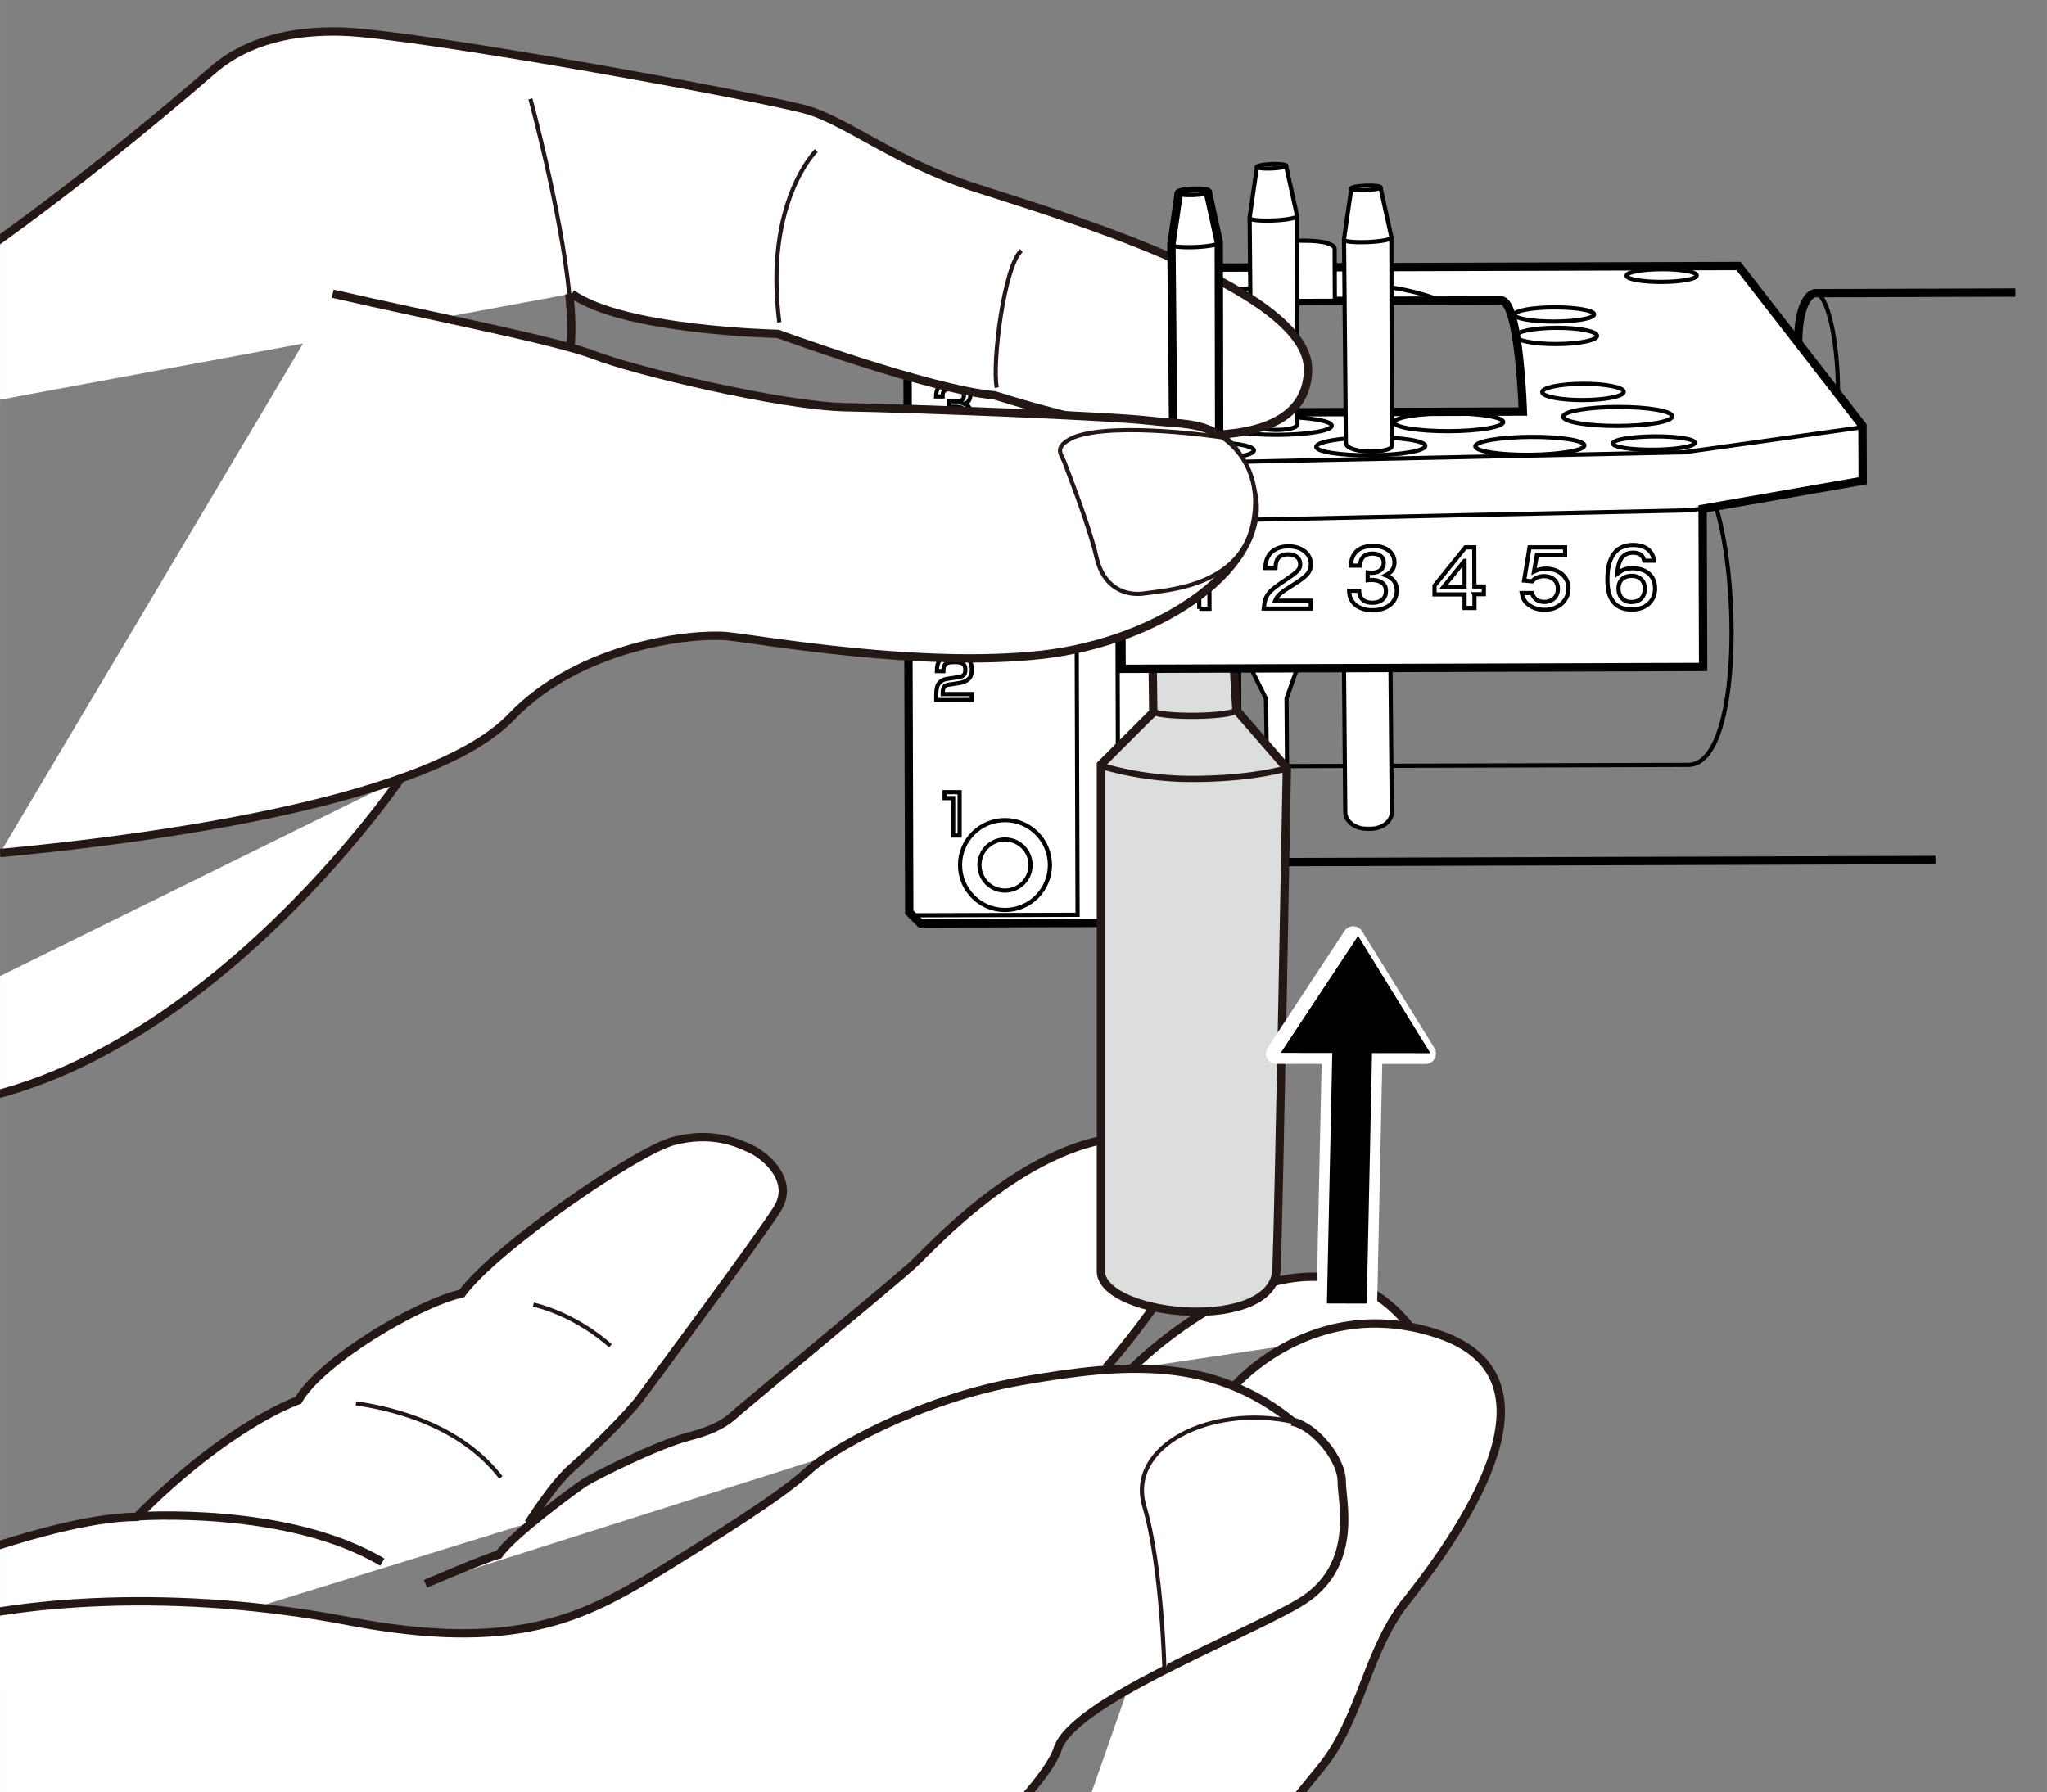
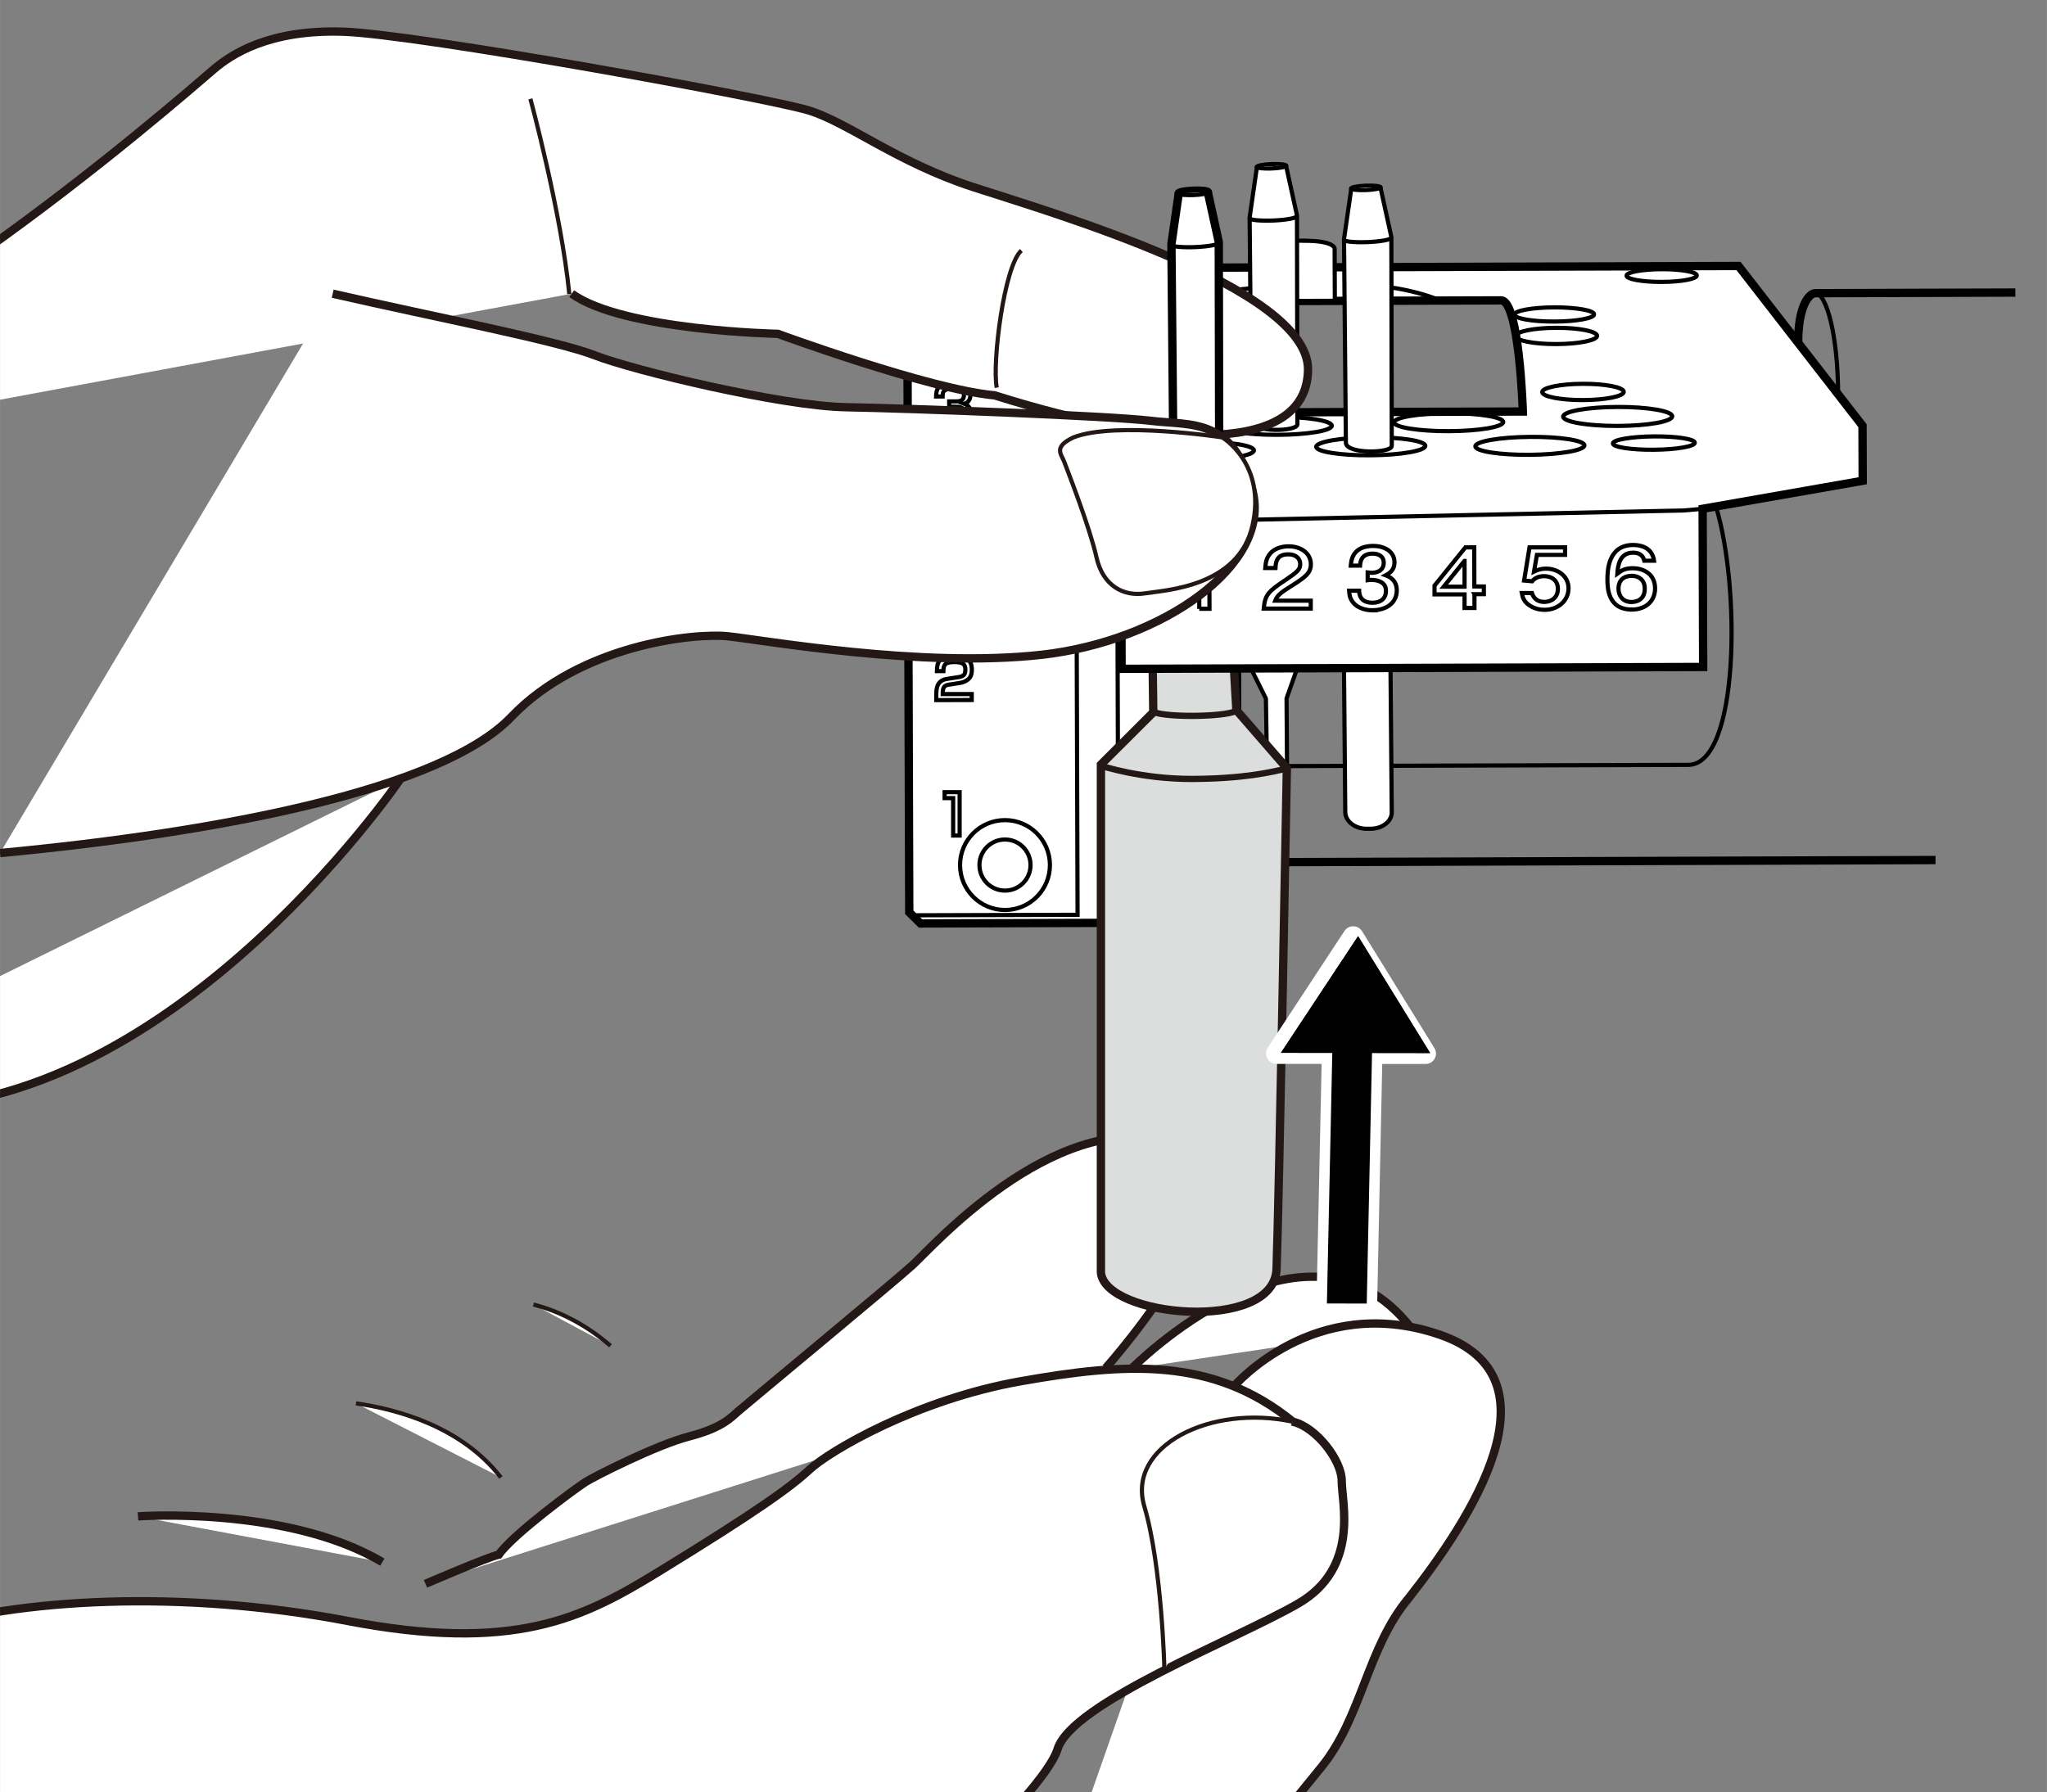
<svg xmlns="http://www.w3.org/2000/svg" width="69.25mm" height="60.64mm" viewBox="0 0 196.29 171.89">
  <rect x="0" y="0" width="196.29" height="171.89" fill="#808080" stroke="none" />
  <defs>
    <clipPath id="clippath">
      <rect width="196.29" height="171.89" style="fill:none; stroke-width:0px;" />
    </clipPath>
  </defs>
  <g id="_レイヤー_4">
    <g style="clip-path:url(#clippath);">
      <polyline points="118.62 64.31 118.67 82.01 119.26 82.7 185.6 82.49" style="fill:none; stroke:#000; stroke-miterlimit:10; stroke-width:.8px;" />
      <path d="M164.55,48.6c2.37,7.72,2.23,24.75-2.66,24.76s-42.46.13-42.46.13l-.69-.49" style="fill:none; stroke:#000; stroke-miterlimit:10; stroke-width:.4px;" />
      <line x1="119.43" y1="73.5" x2="119.46" y2="82.7" style="fill:none; stroke:#000; stroke-miterlimit:10; stroke-width:.4px;" />
      <line x1="117.32" y1="80.29" x2="118.69" y2="80.29" style="fill:none; stroke:#000; stroke-miterlimit:10; stroke-width:.8px;" />
      <path d="M133.34,64.33l.12,13.59c0,.87-.93,1.58-2.06,1.57h-.35c-1.13,0-2.05-.73-2.05-1.6l-.12-13.59" style="fill:#fff; stroke:#000; stroke-linecap:round; stroke-linejoin:round; stroke-width:.4px;" />
      <path d="M119.97,64.14l1.42,2.86s.1,7.36.2,8.87,1.85,1.36,1.84-.42-.06-8.46-.06-8.46l.99-2.8" style="fill:#fff; stroke:#000; stroke-linecap:round; stroke-linejoin:round; stroke-width:.4px;" />
      <polyline points="116.19 40.54 116.16 30.26 107.44 25.2 87.87 25.27 87 27.23 87.19 87.5 88.27 88.57 107.25 88.51 117.4 81.73 117.35 64.21" style="fill:#fff; stroke:#000; stroke-miterlimit:10; stroke-width:.8px;" />
      <path d="M90.3,39.49c0,.52,0,.89,1.1.89.75,0,1.09-.12,1.09-.69,0-.29-.03-.68-.81-.68h-.66s0-.51,0-.51h.66c.26,0,.76,0,.75-.6,0-.48-.28-.63-.91-.63-1.13,0-1.13.36-1.13.76h-.63c.03-1.18.66-1.33,1.73-1.34.49,0,1.57,0,1.57,1.13,0,.74-.46.87-.59.91.16.06.65.23.65.99,0,1.16-.99,1.23-1.64,1.23-1.5,0-1.8-.44-1.81-1.46h.63Z" style="fill:none; stroke:#000; stroke-miterlimit:10; stroke-width:.4px;" />
      <path d="M91.05,65.65c-.36.06-.65.14-.65.8v.12s2.78,0,2.78,0v.57s-3.4.01-3.4.01v-.46c0-.66.05-1.43,1.06-1.58l1.04-.16c.47-.07.69-.2.69-.72s-.25-.73-1.03-.73c-.88,0-1.07.21-1.08.87h-.62c0-.9.26-1.44,1.66-1.44.8,0,1.69.09,1.69,1.3,0,.55-.17.82-.46,1.01-.17.11-.37.21-.67.26l-1,.16Z" style="fill:none; stroke:#000; stroke-miterlimit:10; stroke-width:.4px;" />
      <path d="M92.02,75.98v4.16s-.62,0-.62,0v-3.59s-.82,0-.82,0v-.57s1.44,0,1.44,0Z" style="fill:none; stroke:#000; stroke-miterlimit:10; stroke-width:.4px;" />
      <polyline points="87.19 87.79 103.33 87.74 103.14 27.18 86.9 27.23" style="fill:none; stroke:#000; stroke-miterlimit:10; stroke-width:.4px;" />
      <line x1="107.05" y1="25.4" x2="107.25" y2="88.61" style="fill:none; stroke:#000; stroke-miterlimit:10; stroke-width:.4px;" />
      <circle cx="96.29" cy="58.6" r="2.45" style="fill:none; stroke:#000; stroke-miterlimit:10; stroke-width:.4px;" />
      <circle cx="96.29" cy="58.6" r="4.31" style="fill:none; stroke:#000; stroke-miterlimit:10; stroke-width:.4px;" />
-       <circle cx="96.21" cy="32.38" r="2.45" style="fill:none; stroke:#000; stroke-miterlimit:10; stroke-width:.4px;" />
      <circle cx="96.21" cy="32.38" r="4.31" style="fill:none; stroke:#000; stroke-miterlimit:10; stroke-width:.4px;" />
      <circle cx="96.37" cy="82.97" r="2.45" style="fill:none; stroke:#000; stroke-miterlimit:10; stroke-width:.4px;" />
      <circle cx="96.37" cy="82.97" r="4.31" style="fill:none; stroke:#000; stroke-miterlimit:10; stroke-width:.4px;" />
-       <path d="M-78.79,186.08c21.66-12.98,74.65-40.51,91.9-40.59,8.9-8.97,15.49-11.18,15.49-11.18,2.18-3.78,11.36-9.26,15.68-10.25,3.22-4.39,16.84-13.74,20.34-14.63s5.85.04,7.39.77,4.19,3.11,2.52,5.77-12.04,16.65-13.18,18.18-4.66,5-6.52,6.63-4.15,5.31-4.15,5.31" style="fill:#fff; stroke:#231815; stroke-miterlimit:10; stroke-width:.8px;" />
      <path d="M40.8,151.91s5.95-2.57,7.03-2.8c1.32-1.92,7.44-6.41,8.29-6.95s6.8-3.57,9.97-4.39,4.02-1.82,4.72-2.43,14.8-12.29,16.66-13.97,13.28-14.69,24.5-11.99c11.22,2.71-5.94,21.83-5.94,21.83" style="fill:#fff; stroke:#231815; stroke-miterlimit:10; stroke-width:.8px;" />
      <path d="M108.5,131.28s16.61-16.85,26.75-3.99" style="fill:#fff; stroke:#231815; stroke-miterlimit:10; stroke-width:.8px;" />
      <path d="M118.31,132.98s7.72-9.07,19.71-4.98c11.98,4.09,2.95,17.81-2.96,25.31-3.96,4.74-4.48,11.44-8.36,16.19-3.89,4.75-10.18,12.71-15.93,18.67-5.74,5.96-11.26,12.24-11.88,13.31s-5.01,10.92-8.95,12.49" style="fill:#fff; stroke:#231815; stroke-miterlimit:10; stroke-width:.8px;" />
      <path d="M13.23,145.44s14.3-1.03,23.43,4.39" style="fill:#fff; stroke:#231815; stroke-miterlimit:10; stroke-width:.8px;" />
      <path d="M57.67,213.73s1.24-1.31,5.91-7.43c4.67-6.13,14.9-15.75,17.78-17.89,2.87-2.13,18.67-16.19,20.05-20.64s17.06-10.5,23.05-13.95c5.98-3.45,4.18-9.83,4.2-11.78.01-1.95-2.43-5.15-4.68-5.68-7.65-6.22-15.98-5.67-26.05-3.89-10.08,1.77-18.43,6.74-20.29,8.47s-5.22,4.13-14.55,9.85c-7.27,4.46-13.84,7.73-29.76,4.68-15.92-3.05-31.79-2.16-41.28.92s-33.54,16-33.54,16c-14.02,7.6-29.19,17.54-31.78,20.71" style="fill:#fff; stroke:#231815; stroke-miterlimit:10; stroke-width:.8px;" />
      <path d="M111.66,160.18s-.23-9.95-1.93-15.71c-1.7-5.76,6.34-9.81,14.23-8.11" style="fill:#fff; stroke:#231815; stroke-miterlimit:10; stroke-width:.4px;" />
      <path d="M110.54,64.14h7.72l.3,3.95,4.84,5.6s-.98,46.33-.98,47.79-1.27,4.34-7.77,4.34-9.06-2.56-9.06-3.78-.02-48.68-.02-48.68l4.97-4.99v-4.23" style="fill:#dcdddd; stroke-width:0px;" />
      <path d="M110.52,62.91l.07,5.41-5.02,5.01v48.71c.35,4.29,16.6,5.85,16.84-.32s.99-48.04.99-48.04l-4.84-5.57-.26-4.47-7.78-.74Z" style="fill:none; stroke:#231815; stroke-linecap:round; stroke-miterlimit:10; stroke-width:.8px;" />
      <path d="M105.57,73.44s3.8,1.28,8.72,1.27,7.78-.67,9.1-1.01" style="fill:none; stroke:#231815; stroke-linecap:round; stroke-miterlimit:10; stroke-width:.6px;" />
      <path d="M110.59,68.18c0,.29,1.79.5,3.99.48s3.98-.28,3.98-.57" style="fill:none; stroke:#231815; stroke-linecap:round; stroke-miterlimit:10; stroke-width:.6px;" />
      <line x1="118.02" y1="28.89" x2="118.05" y2="39.65" style="fill:none; stroke:#000; stroke-miterlimit:10; stroke-width:.4px;" />
      <path d="M164.63,29.53c0-.19-.75-.33-1.68-.33s-1.68.16-1.68.34v2.49c0,.19.76.33,1.69.33s1.68-.16,1.68-.34v-2.49Z" style="fill:#fff; stroke:#000; stroke-miterlimit:10; stroke-width:.4px;" />
      <path d="M167.48,35.25c0-.19-.75-.33-1.68-.33s-1.68.16-1.68.34v2.49c0,.19.76.33,1.69.33s1.68-.16,1.68-.34v-2.49Z" style="fill:#fff; stroke:#000; stroke-miterlimit:10; stroke-width:.4px;" />
      <ellipse cx="170.54" cy="40.27" rx="2.73" ry=".45" transform="translate(-.35 1.51) rotate(-.51)" style="fill:none; stroke:#000; stroke-miterlimit:10; stroke-width:.4px;" />
      <ellipse cx="162.95" cy="29.54" rx="1.68" ry=".34" transform="translate(-.09 .51) rotate(-.18)" style="fill:none; stroke:#000; stroke-miterlimit:10; stroke-width:.4px;" />
      <ellipse cx="165.81" cy="35.25" rx="1.68" ry=".34" transform="translate(-.11 .52) rotate(-.18)" style="fill:none; stroke:#000; stroke-miterlimit:10; stroke-width:.4px;" />
      <path d="M172.43,32.92c-.01-3.62,1.06-4.8,1.65-4.8s19.18-.06,19.18-.06" style="fill:none; stroke:#000; stroke-miterlimit:10; stroke-width:.8px;" />
      <path d="M174.08,28.13c1.08,0,2.17,4.1,2.18,9.68" style="fill:none; stroke:#000; stroke-miterlimit:10; stroke-width:.4px;" />
      <ellipse cx="161.85" cy="30.02" rx="3.82" ry=".68" transform="translate(-.09 .51) rotate(-.18)" style="fill:none; stroke:#000; stroke-miterlimit:10; stroke-width:.4px;" />
      <path d="M116.26,31.05h.78s.38-2.16.97-2.16,24.17-.08,25.93-.08,2.09,10.66,2.09,10.66l-27.4.09-11.15,1.6.07,22.99,55.77-.18-.05-15.17,15.35-2.69-.02-5.28-11.89-15.32-58.41.18" style="fill:#fff; stroke:#000; stroke-miterlimit:10; stroke-width:.8px;" />
      <line x1="117.05" y1="31.04" x2="117.07" y2="39.75" style="fill:none; stroke:#000; stroke-miterlimit:10; stroke-width:.4px;" />
      <path d="M125.04,23.09c3.03,0,2.94.77,2.94.77l.02,4.99-5.97.02-.02-5.19s.19-.59,3.03-.6Z" style="fill:#fff; stroke:#000; stroke-miterlimit:10; stroke-width:.4px;" />
      <path d="M120.46,27.61s-3.91.21-6.84,1.39" style="fill:none; stroke:#000; stroke-miterlimit:10; stroke-width:.4px;" />
      <line x1="120.46" y1="28.98" x2="120.45" y2="25.85" style="fill:none; stroke:#000; stroke-miterlimit:10; stroke-width:.4px;" />
      <line x1="129.26" y1="25.63" x2="129.27" y2="28.85" style="fill:none; stroke:#000; stroke-miterlimit:10; stroke-width:.4px;" />
      <path d="M129.46,27.29c5.48-.02,8.91,1.64,8.91,1.64" style="fill:none; stroke:#000; stroke-miterlimit:10; stroke-width:.4px;" />
      <ellipse cx="151.8" cy="37.59" rx="3.91" ry=".78" transform="translate(-.12 .48) rotate(-.18)" style="fill:none; stroke:#000; stroke-miterlimit:10; stroke-width:.4px;" />
      <ellipse cx="155.13" cy="39.94" rx="5.23" ry=".91" transform="translate(-.13 .49) rotate(-.18)" style="fill:none; stroke:#000; stroke-miterlimit:10; stroke-width:.4px;" />
      <ellipse cx="138.92" cy="40.49" rx="5.23" ry=".86" transform="translate(-.13 .44) rotate(-.18)" style="fill:none; stroke:#000; stroke-miterlimit:10; stroke-width:.4px;" />
      <ellipse cx="122.48" cy="40.84" rx="5.23" ry=".86" transform="translate(-.13 .39) rotate(-.18)" style="fill:none; stroke:#000; stroke-miterlimit:10; stroke-width:.4px;" />
      <ellipse cx="131.44" cy="42.82" rx="5.23" ry=".86" transform="translate(-.37 1.16) rotate(-.51)" style="fill:none; stroke:#000; stroke-miterlimit:10; stroke-width:.4px;" />
      <ellipse cx="146.7" cy="42.77" rx="5.23" ry=".86" transform="translate(-.37 1.3) rotate(-.51)" style="fill:none; stroke:#000; stroke-miterlimit:10; stroke-width:.4px;" />
      <ellipse cx="158.59" cy="42.51" rx="3.93" ry=".64" transform="translate(-.37 1.4) rotate(-.51)" style="fill:none; stroke:#000; stroke-miterlimit:10; stroke-width:.4px;" />
      <ellipse cx="115.01" cy="43.25" rx="5.23" ry=".86" transform="translate(-.38 1.02) rotate(-.51)" style="fill:none; stroke:#000; stroke-miterlimit:10; stroke-width:.4px;" />
      <ellipse cx="149.24" cy="32.22" rx="3.91" ry=".78" transform="translate(-.1 .47) rotate(-.18)" style="fill:none; stroke:#000; stroke-miterlimit:10; stroke-width:.4px;" />
      <ellipse cx="149.04" cy="30.16" rx="3.82" ry=".68" transform="translate(-.09 .47) rotate(-.18)" style="fill:none; stroke:#000; stroke-miterlimit:10; stroke-width:.4px;" />
      <ellipse cx="159.34" cy="26.43" rx="3.37" ry=".61" transform="translate(-.08 .5) rotate(-.18)" style="fill:none; stroke:#000; stroke-miterlimit:10; stroke-width:.4px;" />
-       <polyline points="178.55 40.98 161.46 43.38 109.21 44.5 107.52 43.7" style="fill:none; stroke:#000; stroke-miterlimit:10; stroke-width:.4px;" />
      <path d="M115,58.4v-4.15s-1.46,0-1.46,0v-.56c1.45-.06,1.66-.67,1.78-1.1h.64s.02,5.8.02,5.8h-.98Z" style="fill:none; stroke:#000; stroke-miterlimit:10; stroke-width:.4px;" />
      <path d="M123.85,56.19c-.95.6-1.36.88-1.57,1.42h3.41s0,.76,0,.76h-4.51c.13-1.33.42-1.63,2.1-2.75,1.12-.75,1.41-1.01,1.4-1.52,0-.45-.32-.94-1.18-.93-1.14,0-1.17.87-1.19,1.31h-.98c.04-.47.08-.9.43-1.34.48-.61,1.3-.74,1.81-.74,1.21,0,2.13.69,2.13,1.71,0,.86-.51,1.23-1.86,2.09Z" style="fill:none; stroke:#000; stroke-miterlimit:10; stroke-width:.4px;" />
      <path d="M131.66,58.54c-.42,0-1.37-.08-1.92-.77-.33-.42-.35-.79-.37-1.11h.96c.01.28.06,1.16,1.3,1.15.6,0,1.27-.27,1.27-1.13,0-.44-.17-.62-.31-.74-.33-.28-.84-.32-1.08-.32-.08,0-.24,0-.36.02v-.73c.16.02.35.03.38.03.29,0,1.16-.08,1.16-.97,0-.67-.58-.87-1.06-.87-1.16,0-1.19.88-1.21,1.15h-.89c.04-.47.15-1.88,2.15-1.89.98,0,2.04.47,2.04,1.58,0,.7-.41,1.01-.85,1.24.27.1,1.07.4,1.07,1.44,0,1.27-1.08,1.9-2.29,1.91Z" style="fill:none; stroke:#000; stroke-miterlimit:10; stroke-width:.4px;" />
      <path d="M141.39,57.01v1.3s-.95,0-.95,0v-1.3s-2.88,0-2.88,0v-.84s2.96-3.67,2.96-3.67h.85s.01,3.75.01,3.75h.91s0,.74,0,.74h-.91ZM140.43,53.8l-1.99,2.47h2s0-2.47,0-2.47Z" style="fill:none; stroke:#000; stroke-miterlimit:10; stroke-width:.4px;" />
      <path d="M148.1,58.49c-.34,0-.79-.06-1.23-.3-.76-.41-.86-.9-.94-1.31h.97c.24.74.8.85,1.21.85.61,0,1.28-.38,1.28-1.25,0-.96-.79-1.22-1.32-1.22-.14,0-.76,0-1.15.49l-.77-.07.52-3.18h3.41s0,.72,0,.72h-2.7s-.28,1.6-.28,1.6c.27-.13.63-.28,1.15-.28,1.11,0,2.15.69,2.16,1.87s-.98,2.08-2.3,2.08Z" style="fill:none; stroke:#000; stroke-miterlimit:10; stroke-width:.4px;" />
      <path d="M156.45,58.46c-2.26,0-2.31-2.08-2.31-2.88,0-.87.07-3.3,2.46-3.31.76,0,1.84.26,2.01,1.51h-.94c-.05-.21-.19-.77-1.08-.77-1.28,0-1.45,1.24-1.5,2.01.41-.3.7-.52,1.5-.52s2.11.4,2.12,1.93c0,1.2-.86,2.03-2.26,2.04ZM156.51,55.23c-1.15,0-1.31.8-1.31,1.24,0,.66.42,1.27,1.23,1.27.53,0,1.3-.23,1.29-1.3,0-.84-.62-1.21-1.21-1.21Z" style="fill:none; stroke:#000; stroke-miterlimit:10; stroke-width:.4px;" />
      <polyline points="163.28 48.8 161.47 48.96 109.23 50.08 107.54 49.27" style="fill:none; stroke:#000; stroke-miterlimit:10; stroke-width:.4px;" />
      <path d="M120.53,16.01l-.7,4.85.18,19.53c0,1.11,4.4,1.03,4.4.31,0-1.25-.04-20.04-.04-20.04l-1.04-4.73" style="fill:#fff; stroke:#000; stroke-linecap:round; stroke-linejoin:round; stroke-width:.4px;" />
      <path d="M123.33,15.89c0-.11-.64-.18-1.41-.15s-1.4.15-1.39.27" style="fill:#fff; stroke:#000; stroke-linecap:round; stroke-linejoin:round; stroke-width:.4px;" />
      <path d="M120.53,16.01c0,.11.64.18,1.41.15s1.4-.15,1.39-.27" style="fill:#fff; stroke:#000; stroke-linecap:round; stroke-linejoin:round; stroke-width:.4px;" />
      <path d="M119.83,20.93c0,.17,1.02.27,2.27.22s2.25-.24,2.24-.41" style="fill:#fff; stroke:#000; stroke-linecap:round; stroke-linejoin:round; stroke-width:.4px;" />
      <path d="M129.58,18.08l-.7,4.85.18,19.53c0,1.11,4.4,1.03,4.4.31,0-1.25-.04-20.04-.04-20.04l-1.04-4.73" style="fill:#fff; stroke:#000; stroke-linecap:round; stroke-linejoin:round; stroke-width:.4px;" />
      <path d="M132.37,17.96c0-.11-.64-.18-1.41-.15s-1.4.15-1.39.27" style="fill:#fff; stroke:#000; stroke-linecap:round; stroke-linejoin:round; stroke-width:.4px;" />
      <path d="M129.58,18.08c0,.11.64.18,1.41.15s1.4-.15,1.39-.27" style="fill:#fff; stroke:#000; stroke-linecap:round; stroke-linejoin:round; stroke-width:.4px;" />
      <path d="M128.88,23c0,.17,1.02.27,2.27.22s2.25-.24,2.24-.41" style="fill:#fff; stroke:#000; stroke-linecap:round; stroke-linejoin:round; stroke-width:.4px;" />
      <path d="M38.42,74.68s-23.61,34.76-52.04,31.3c-1.58-.08-2.05-.62-4.33.24s-22.29,7.24-22.29,7.24" style="fill:#fff; stroke:#231815; stroke-miterlimit:10; stroke-width:.8px;" />
      <path d="M-40.24,45.8S-12.76,31.99-1.65,24.13C9.45,16.27,18.82,8.08,20.48,6.66s5.28-3.86,12.44-3.62,40.88,6.38,44.66,7.56,8.43,4.95,15.67,7.32,32.3,9.61,32.18,17.56-13.04,7.8-30.05,2.44c-6.22-.55-20.79-5.9-20.79-5.9,0,0-14.81-.3-19.77-3.85" style="fill:#fff; stroke:#231815; stroke-miterlimit:10; stroke-width:.8px;" />
      <path d="M113.03,18.56l-.7,4.85.18,19.53c0,1.11,4.4,1.03,4.4.31,0-1.25-.04-20.04-.04-20.04l-1.04-4.73" style="fill:#fff; stroke:#000; stroke-linecap:round; stroke-miterlimit:10; stroke-width:.8px;" />
      <path d="M115.83,18.44c0-.11-.64-.18-1.41-.15s-1.4.15-1.39.27" style="fill:#fff; stroke:#000; stroke-linecap:round; stroke-miterlimit:10; stroke-width:.8px;" />
      <path d="M113.03,18.56c0,.11.64.18,1.41.15s1.4-.15,1.39-.27" style="fill:#fff; stroke:#000; stroke-linecap:round; stroke-miterlimit:10; stroke-width:.4px;" />
      <path d="M112.34,23.48c0,.17,1.02.27,2.27.22s2.25-.24,2.24-.41" style="fill:#fff; stroke:#000; stroke-linecap:round; stroke-miterlimit:10; stroke-width:.4px;" />
      <path d="M31.9,28.17c9.92,2.27,21.5,4.49,25.16,5.92s17.84,4.86,24.1,4.97,25.28.83,29.18,1.3c3.9.47,7.96-.35,9.77,6.73s-8.65,14.41-20.2,15.71c-11.55,1.3-26.79-1.42-30.09-1.77s-14.18.81-20.79,7.73-27.76,11.06-49.03,13.06" style="fill:#fff; stroke:#231815; stroke-miterlimit:10; stroke-width:.8px;" />
      <path d="M117.21,41.95s-10.25-1.57-14.27,0c-1.97.94-1.18,1.56-.87,2.39s2.44,6.27,3.07,9.1,2.68,3.78,4.65,3.47,8.99-.61,10.32-6.53-2.91-8.43-2.91-8.43Z" style="fill:#fff; stroke:#231815; stroke-miterlimit:10; stroke-width:.4px;" />
      <path d="M97.94,24.03c-1.65,1.46-2.82,10.77-2.36,13.15" style="fill:#fff; stroke:#231815; stroke-miterlimit:10; stroke-width:.4px;" />
-       <path d="M78.27,14.44s-5.02,4.96-3.54,16.48" style="fill:#fff; stroke:#231815; stroke-miterlimit:10; stroke-width:.4px;" />
-       <path d="M54.59,28.19c.2,1.97.26,3.75.1,5.15" style="fill:#fff; stroke:#231815; stroke-miterlimit:10; stroke-width:.8px;" />
      <path d="M50.86,9.48s2.94,10.82,3.73,18.72" style="fill:#fff; stroke:#231815; stroke-miterlimit:10; stroke-width:.4px;" />
    </g>
    <polygon points="127.81 98.49 131.62 98.5 131.06 125.03 127.24 125.02 127.81 98.49" style="fill:none; stroke:#fff; stroke-linecap:round; stroke-linejoin:round; stroke-width:2px;" />
    <polygon points="136.7 101.05 129.76 89.84 122.4 101.04 136.7 101.05" style="fill:none; stroke:#fff; stroke-linecap:round; stroke-linejoin:round; stroke-width:2px;" />
    <polygon points="137.14 101 130.23 89.79 122.83 100.98 137.14 101" style="fill:#000; stroke-width:0px;" />
    <polygon points="137.14 101 130.23 89.79 122.83 100.98 137.14 101" style="fill:#000; stroke-width:0px;" />
    <polygon points="127.81 98.49 131.62 98.5 131.06 125.03 127.24 125.02 127.81 98.49" style="fill:#000; stroke-width:0px;" />
  </g>
  <g id="_レイヤー_2">
    <path d="M34.13,134.6c3.98.57,10.13,2.24,13.9,7.11" style="fill:#fff; stroke:#231815; stroke-miterlimit:10; stroke-width:.4px;" />
    <path d="M51.15,125.12c2.09.54,4.73,1.66,7.39,3.96" style="fill:#fff; stroke:#231815; stroke-miterlimit:10; stroke-width:.4px;" />
  </g>
</svg>